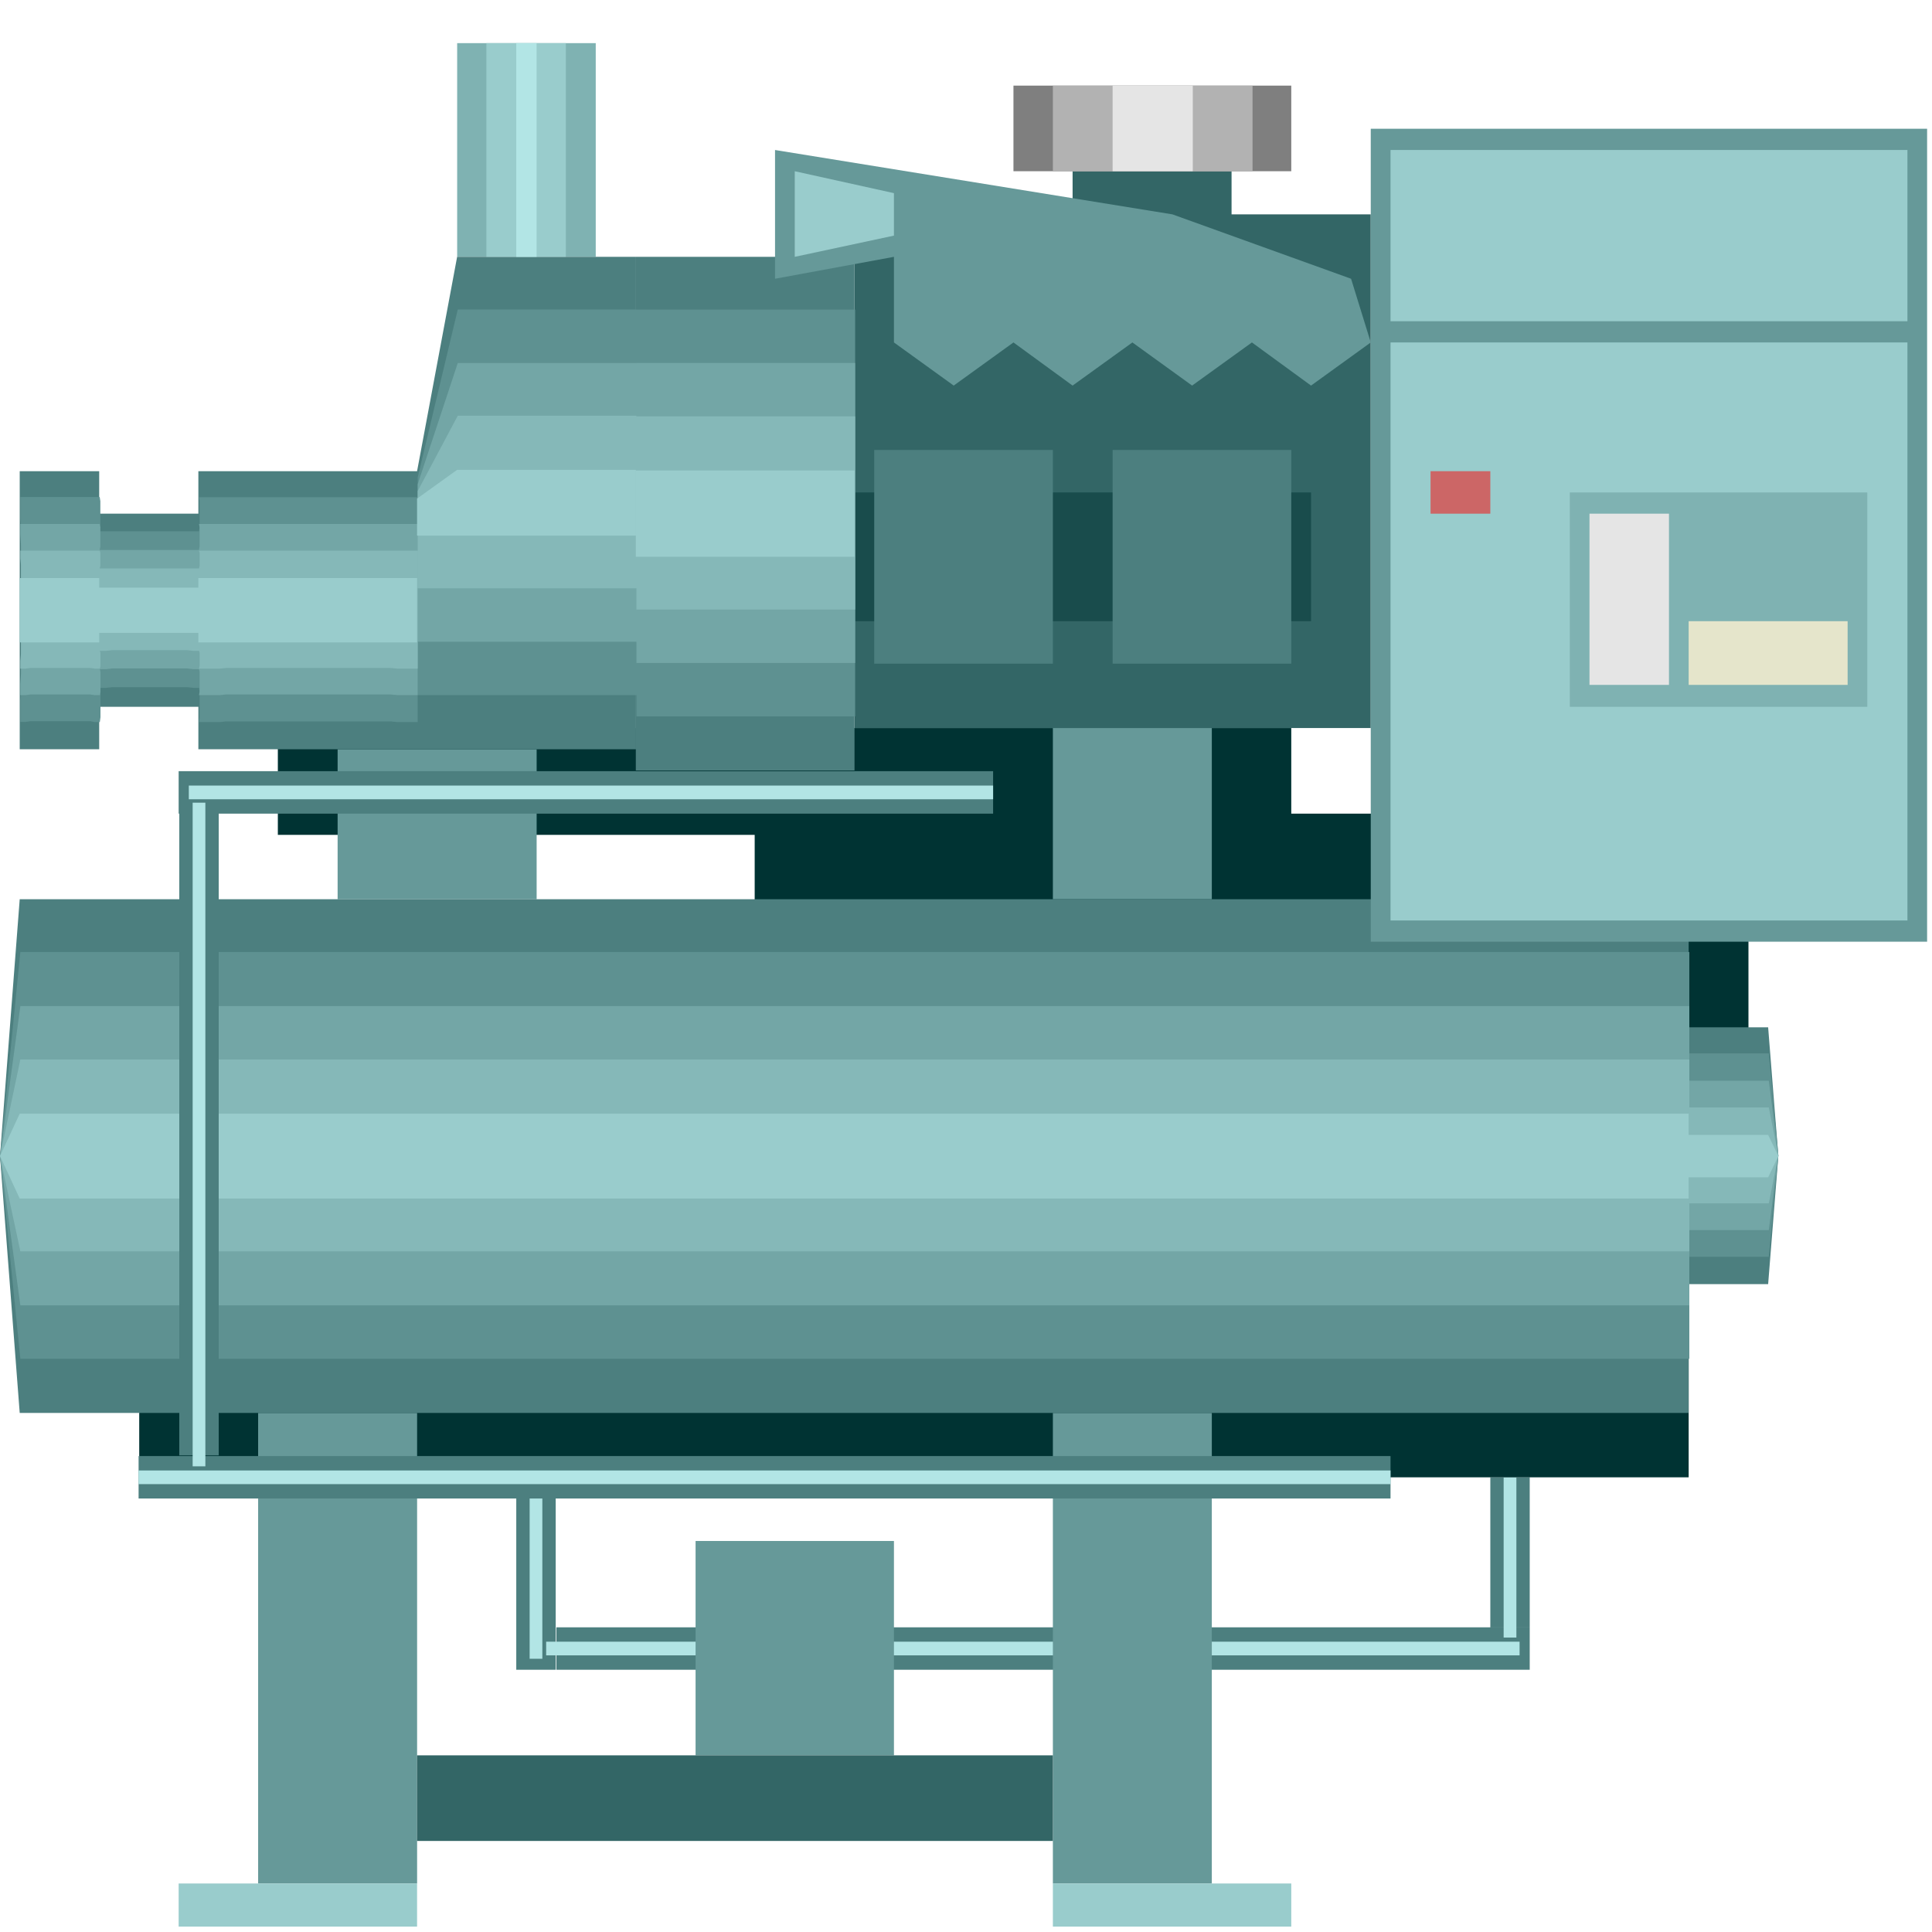
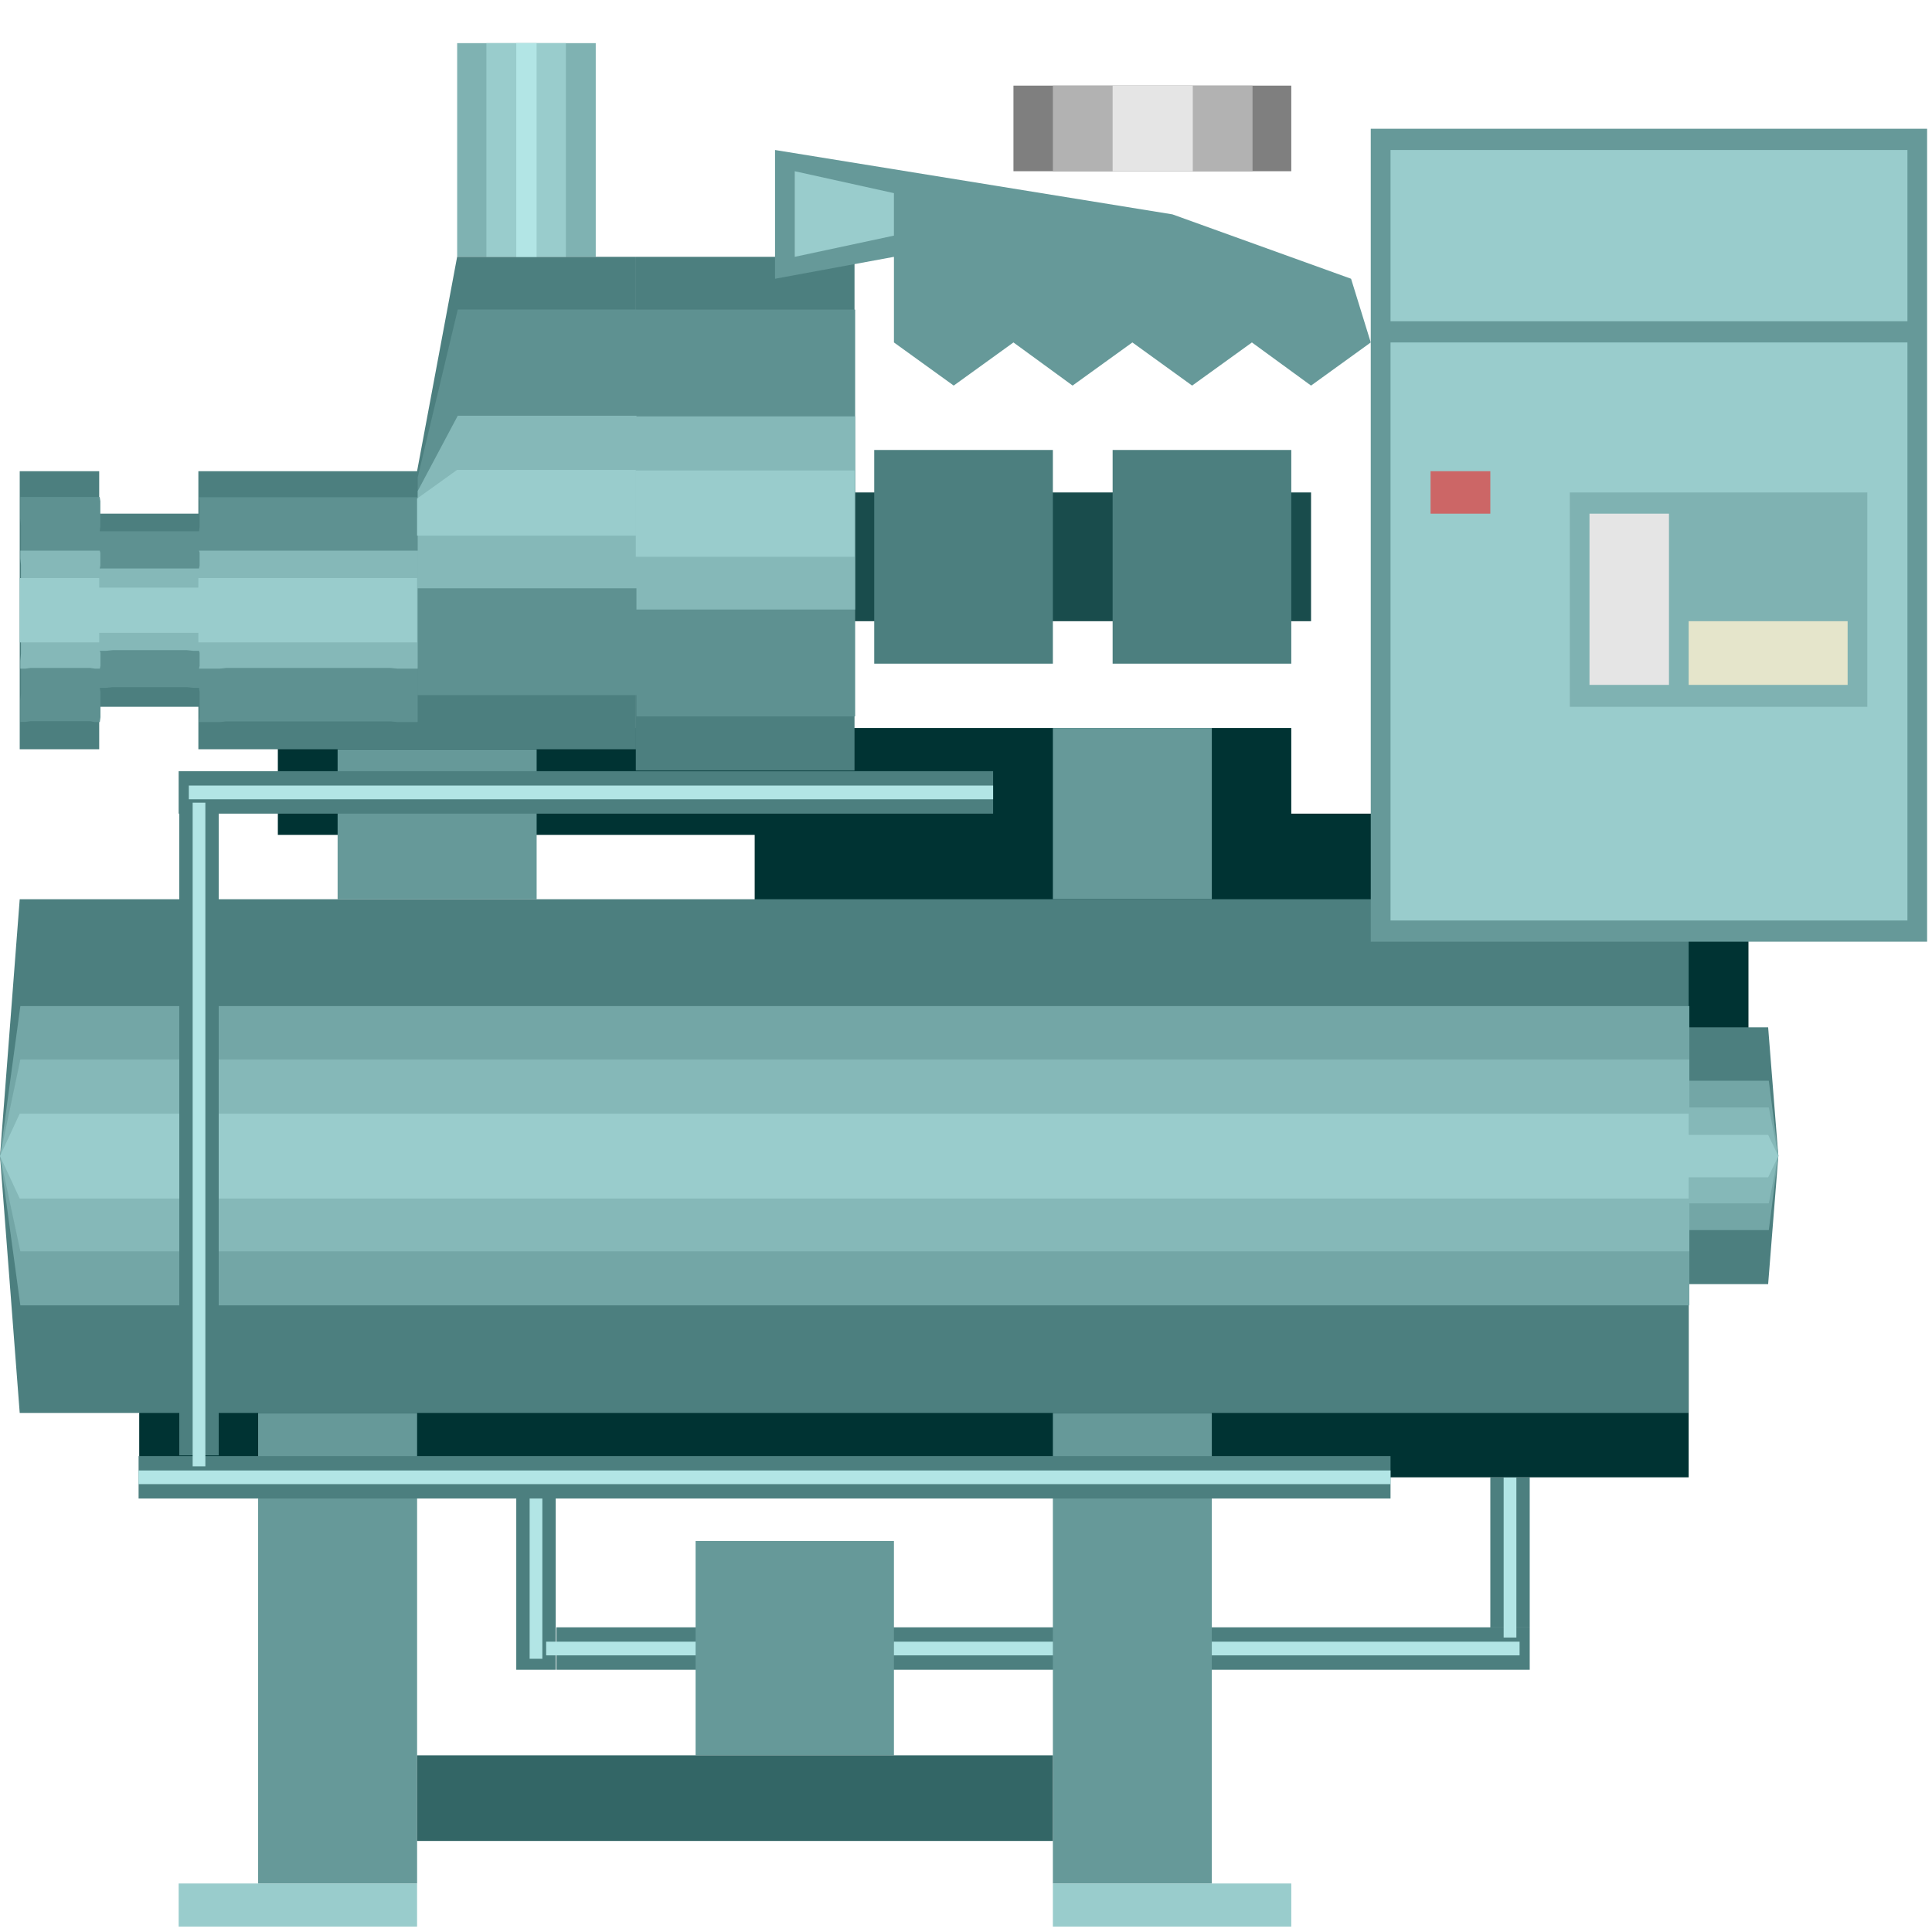
<svg xmlns="http://www.w3.org/2000/svg" version="1.1" id="图层_1" x="0px" y="0px" width="64px" height="64px" viewBox="0 0 64 64" enable-background="new 0 0 64 64" xml:space="preserve">
  <g>
    <path fill-rule="evenodd" clip-rule="evenodd" fill="#4C7F7F" d="M50.674,53.906h-1.305v-4.969h1.305V53.906L50.674,53.906z          M50.674,55.313H18.429v-1.406h32.245V55.313L50.674,55.313z M18.408,55.313h-1.306v-6.375h1.306V55.313L18.408,55.313z" />
    <path fill-rule="evenodd" clip-rule="evenodd" fill="#B2E5E5" d="M17.966,54.949h-0.421v-6.012h0.421V54.949L17.966,54.949z          M50.232,54.246h-0.422v-5.309h0.422V54.246L50.232,54.246z M50.338,54.383v0.453H18.092v-0.453H50.338L50.338,54.383z" />
-     <polygon fill-rule="evenodd" clip-rule="evenodd" fill="#336666" points="28.307,24.117 28.307,7.101 35.531,7.101 35.531,5.672          40.797,5.672 40.797,7.101 45.408,7.101 45.408,24.117 28.307,24.117     " />
    <polyline fill="none" stroke="#000000" stroke-width="0" stroke-linecap="square" stroke-miterlimit="10" points="28.307,24.117          28.307,7.101 35.531,7.101 35.531,5.672 40.797,5.672 40.797,7.101 45.408,7.101 45.408,24.117 28.307,24.117     " />
    <polygon fill-rule="evenodd" clip-rule="evenodd" fill="#194C4C" points="28.307,16.313 43.43,16.313 43.43,20.578 28.307,20.578          28.307,16.313     " />
    <polygon fill-rule="evenodd" clip-rule="evenodd" fill="#003333" points="4.612,48.938 55.939,48.938 55.939,38.297 57.92,38.297          57.92,26.953 42.775,26.953 42.775,24.117 9.204,24.117 9.204,27.656 25,27.656 25,38.297 4.612,38.297 4.612,48.938     " />
    <polyline fill="none" stroke="#000000" stroke-width="0" stroke-linecap="square" stroke-miterlimit="10" points="4.612,48.938          55.939,48.938 55.939,38.297 57.92,38.297 57.92,26.953 42.775,26.953 42.775,24.117 9.204,24.117 9.204,27.656 25,27.656          25,38.297 4.612,38.297 4.612,48.938     " />
    <path fill-rule="evenodd" clip-rule="evenodd" fill="#669999" d="M34.878,24.117h5.265v5.672h-5.265V24.117L34.878,24.117z          M11.184,29.789h6.593V24.82h-6.593V29.789L11.184,29.789z M34.878,46.805h5.265v15.588h-5.265V46.805L34.878,46.805z          M23.042,51.047h6.571v7.102h-6.571V51.047L23.042,51.047z M8.551,46.805h5.266v15.588H8.551V46.805L8.551,46.805z" />
    <polyline fill="none" stroke="#000000" stroke-width="0" stroke-linecap="square" stroke-miterlimit="10" points="34.878,24.117          40.143,24.117 40.143,29.789 34.878,29.789 34.878,24.117     " />
    <polyline fill="none" stroke="#000000" stroke-width="0" stroke-linecap="square" stroke-miterlimit="10" points="11.184,29.789          17.776,29.789 17.776,24.82 11.184,24.82 11.184,29.789     " />
    <polyline fill="none" stroke="#000000" stroke-width="0" stroke-linecap="square" stroke-miterlimit="10" points="34.878,46.805          40.143,46.805 40.143,62.393 34.878,62.393 34.878,46.805     " />
    <polyline fill="none" stroke="#000000" stroke-width="0" stroke-linecap="square" stroke-miterlimit="10" points="23.042,51.047          29.613,51.047 29.613,58.148 23.042,58.148 23.042,51.047     " />
    <polyline fill="none" stroke="#000000" stroke-width="0" stroke-linecap="square" stroke-miterlimit="10" points="8.551,46.805          13.816,46.805 13.816,62.393 8.551,62.393 8.551,46.805     " />
    <polygon fill-rule="evenodd" clip-rule="evenodd" fill="#7FB2B2" points="15.144,8.508 19.735,8.508 19.735,1.429 15.144,1.429          15.144,8.508     " />
    <path fill-rule="evenodd" clip-rule="evenodd" fill="#99CCCC" d="M5.918,62.393h7.898v1.428H5.918V62.393L5.918,62.393z          M34.878,62.393h7.897v1.428h-7.897V62.393L34.878,62.393z" />
    <polyline fill="none" stroke="#000000" stroke-width="0" stroke-linecap="square" stroke-miterlimit="10" points="5.918,62.393          13.816,62.393 13.816,63.82 5.918,63.82 5.918,62.393     " />
    <polyline fill="none" stroke="#000000" stroke-width="0" stroke-linecap="square" stroke-miterlimit="10" points="34.878,62.393          42.775,62.393 42.775,63.82 34.878,63.82 34.878,62.393     " />
    <polygon fill-rule="evenodd" clip-rule="evenodd" fill="#336666" points="13.816,58.148 34.878,58.148 34.878,60.984          13.816,60.984 13.816,58.148     " />
    <polyline fill="none" stroke="#000000" stroke-width="0" stroke-linecap="square" stroke-miterlimit="10" points="13.816,58.148          34.878,58.148 34.878,60.984 13.816,60.984 13.816,58.148     " />
    <polygon fill-rule="evenodd" clip-rule="evenodd" fill="#7F7F7F" points="33.572,2.836 42.775,2.836 42.775,5.672 33.572,5.672          33.572,2.836     " />
    <polygon fill-rule="evenodd" clip-rule="evenodd" fill="#4C7F7F" points="0.653,29.789 55.939,29.789 55.939,34.031 58.572,34.031          58.91,38.297 58.572,42.539 55.939,42.539 55.939,46.805 0.653,46.805 0,38.297 0.653,29.789     " />
-     <polygon fill-rule="evenodd" clip-rule="evenodd" fill="#5E9191" points="0.674,31.537 55.961,31.537 55.961,34.895 58.594,34.895          58.91,38.275 58.594,41.633 55.961,41.633 55.961,45.012 0.674,45.012 0,38.297 0.674,31.537     " />
    <polygon fill-rule="evenodd" clip-rule="evenodd" fill="#73A6A6" points="0.674,33.328 55.961,33.328 55.961,35.801 58.594,35.801          58.91,38.275 58.594,40.748 55.961,40.748 55.961,43.242 0.674,43.242 0,38.297 0.674,33.328     " />
    <polygon fill-rule="evenodd" clip-rule="evenodd" fill="#85B8B8" points="0.674,35.098 55.961,35.098 55.961,36.686 58.594,36.686          58.91,38.275 58.594,39.863 55.961,39.863 55.961,41.451 0.674,41.451 0,38.297 0.674,35.098     " />
    <polygon fill-rule="evenodd" clip-rule="evenodd" fill="#99CCCC" points="0.653,36.891 55.939,36.891 55.939,37.594 58.572,37.594          58.91,38.297 58.572,39 55.939,39 55.939,39.703 0.653,39.703 0,38.297 0.653,36.891     " />
    <polyline fill="none" stroke="#000000" stroke-width="0" stroke-linecap="square" stroke-miterlimit="10" points="0.653,29.789          55.939,29.789 55.939,34.031 58.572,34.031 58.91,38.297 58.572,42.539 55.939,42.539 55.939,46.805 0.653,46.805 0,38.297          0.653,29.789     " />
    <line fill="none" stroke="#000000" stroke-width="0" stroke-linecap="square" stroke-miterlimit="10" x1="55.939" y1="42.539" x2="55.939" y2="34.031" />
    <polygon fill-rule="evenodd" clip-rule="evenodd" fill="#669999" points="45.408,31.195 63.838,31.195 63.838,4.265 45.408,4.265          45.408,31.195     " />
-     <polyline fill="none" stroke="#000000" stroke-width="0" stroke-linecap="square" stroke-miterlimit="10" points="45.408,31.195          63.838,31.195 63.838,4.265 45.408,4.265 45.408,31.195     " />
    <path fill-rule="evenodd" clip-rule="evenodd" fill="#4C7F7F" d="M21.062,8.508h7.245v17.016h-7.245V8.508L21.062,8.508z          M13.816,15.609l1.327-7.101h5.918V24.82h-7.245V15.609L13.816,15.609z M6.571,17.016v-1.407h7.245v9.211H6.571v-1.407H3.286v1.407         H0.653v-9.211h2.633v1.407H6.571L6.571,17.016z" />
    <path fill-rule="evenodd" clip-rule="evenodd" fill="#5E9191" d="M21.083,10.255h7.245v13.477h-7.245V10.255L21.083,10.255z          M13.837,15.813l1.327-5.559h5.919v12.773h-7.246V15.813L13.837,15.813z M6.592,17.605l0.021-0.159v-0.136v-0.136v-0.136v-0.136         v-0.159v-0.136l-0.021-0.136h0.232h0.231h0.231h0.211h0.231h0.232h0.231h0.21h0.232h0.232h0.231H9.31h0.231h0.231h0.211h0.231         h0.231h0.211h0.231h0.232h0.232h0.21h0.231h0.232h0.231h0.231H12.7h0.231h0.232h0.232h0.21h0.231v0.227v0.227v0.25v0.227v0.227         v0.227v0.25v0.227v0.227v0.25v0.227v0.227v0.227v0.25v0.227v0.227v0.227v0.227v0.227v0.25v0.227v0.227v0.227v0.25v0.227v0.227         v0.227v0.25v0.227v0.227v0.25v0.227h-0.231h-0.21h-0.232l-0.232-0.023H12.7h-0.211h-0.231h-0.231h-0.232h-0.231h-0.21h-0.232         h-0.232h-0.231h-0.211h-0.231H9.983H9.772H9.541H9.31H9.099H8.867H8.635H8.403h-0.21H7.961H7.729H7.498l-0.211,0.023H7.056H6.824         H6.592l0.021-0.159v-0.136v-0.159v-0.136v-0.136v-0.136v-0.136l-0.021-0.136H6.403l-0.21-0.022h-0.19h-0.21H5.581h-0.21H5.181         h-0.21H4.76h-0.21H4.36h-0.21H3.938h-0.21l-0.21,0.022H3.307l0.021,0.136v0.136v0.136v0.136v0.136v0.159v0.136l-0.021,0.159H3.138         L2.991,23.89H2.822H2.675H2.506H2.338H2.19H2.022H1.854H1.706H1.538H1.369H1.201h-0.19l-0.168,0.023H0.674v-0.227v-0.25v-0.227         l0.021-0.227v-0.25v-0.227v-0.227v-0.227v-0.25v-0.227v-0.227v-0.227v-0.25v-0.227v-0.227v-0.227v-0.227v-0.227v-0.25v-0.227         v-0.227v-0.227v-0.25v-0.227v-0.227v-0.25v-0.227v-0.227l-0.021-0.227v-0.25v-0.227v-0.227h0.169h0.168h0.19h0.168h0.168h0.168         h0.147h0.168H2.19h0.147h0.168h0.168h0.147h0.168h0.147h0.168l0.021,0.136v0.136v0.159v0.136v0.136v0.136v0.136l-0.021,0.159h0.211         h0.21h0.21h0.211h0.21h0.189h0.21h0.211h0.21h0.189h0.21h0.211h0.21h0.19h0.21H6.592L6.592,17.605z" />
-     <path fill-rule="evenodd" clip-rule="evenodd" fill="#73A6A6" d="M21.083,12.024h7.245v9.937h-7.245V12.024L21.083,12.024z          M13.837,16.041l1.327-4.016h5.919v9.234h-7.246V16.041L13.837,16.041z M6.592,18.218l0.021-0.113v-0.114V17.9v-0.113v-0.114V17.56         v-0.09l-0.021-0.114h0.232h0.231h0.231h0.211h0.231h0.232h0.231h0.21h0.232h0.232h0.231H9.31h0.231h0.231h0.211h0.231h0.231h0.211         h0.231h0.232h0.232h0.21h0.231h0.232h0.231h0.231H12.7h0.231h0.232h0.232h0.21h0.231v0.34v0.363v0.363v0.34v0.363v0.363v0.363v0.34         v0.34v0.363v0.34v0.363v0.363v0.363v0.34v0.363h-0.231h-0.21h-0.232l-0.232-0.022H12.7h-0.211h-0.231h-0.231h-0.232h-0.231h-0.21         h-0.232h-0.232h-0.231h-0.211h-0.231H9.983H9.772H9.541H9.31H9.099H8.867H8.635H8.403h-0.21H7.961H7.729H7.498l-0.211,0.022H7.056         H6.824H6.592l0.021-0.113v-0.113v-0.114v-0.113v-0.113V22.37v-0.114l-0.021-0.09H6.403l-0.21-0.023h-0.19h-0.21H5.581h-0.21H5.181         h-0.21H4.76h-0.21H4.36h-0.21H3.938h-0.21l-0.21,0.023H3.307l0.021,0.09v0.114v0.091v0.113v0.113v0.114v0.113l-0.021,0.113H3.138         l-0.147-0.022H2.822H2.675H2.506H2.338H2.19H2.022H1.854H1.706H1.538H1.369H1.201h-0.19l-0.168,0.022H0.674v-0.363l0.021-0.34         v-0.363v-0.363v-0.363v-0.34v-0.363v-0.34v-0.34v-0.363v-0.363v-0.363v-0.34v-0.363l-0.021-0.363v-0.34h0.169h0.168h0.19h0.168         h0.168h0.168h0.147h0.168H2.19h0.147h0.168h0.168h0.147h0.168h0.147h0.168l0.021,0.114v0.09v0.113v0.114V17.9v0.091v0.114         l-0.021,0.113h0.211h0.21h0.21h0.211h0.21h0.189h0.21h0.211h0.21h0.189h0.21h0.211h0.21h0.19h0.21H6.592L6.592,18.218z" />
    <path fill-rule="evenodd" clip-rule="evenodd" fill="#85B8B8" d="M21.083,13.794h7.245v6.398h-7.245V13.794L21.083,13.794z          M13.837,16.267l1.327-2.496h5.919v5.717h-7.246V16.267L13.837,16.267z M6.592,18.831l0.021-0.091v-0.068v-0.068v-0.068v-0.068         v-0.091v-0.068l-0.021-0.068h0.232h0.231h0.231h0.211h0.231h0.232h0.231h0.21h0.232h0.232h0.231H9.31h0.231h0.231h0.211h0.231         h0.231h0.211h0.231h0.232h0.232h0.21h0.231h0.232h0.231h0.231H12.7h0.231h0.232h0.232h0.21h0.231v0.25v0.227v0.25v0.25v0.25v0.25         v0.227v0.25v0.25v0.227v0.25v0.25v0.227v0.25v0.25v0.25h-0.231h-0.21h-0.232l-0.232-0.022H12.7h-0.211h-0.231h-0.231h-0.232h-0.231         h-0.21h-0.232h-0.232h-0.231h-0.211h-0.231H9.983H9.772H9.541H9.31H9.099H8.867H8.635H8.403h-0.21H7.961H7.729H7.498l-0.211,0.022         H7.056H6.824H6.592l0.021-0.091v-0.068v-0.091v-0.068v-0.068v-0.068v-0.068l-0.021-0.068H6.403l-0.21-0.022h-0.19h-0.21H5.581         h-0.21H5.181h-0.21H4.76h-0.21H4.36h-0.21H3.938h-0.21l-0.21,0.022H3.307l0.021,0.068v0.068v0.068v0.068v0.068v0.091v0.068         l-0.021,0.091H3.138l-0.147-0.022H2.822H2.675H2.506H2.338H2.19H2.022H1.854H1.706H1.538H1.369H1.201h-0.19l-0.168,0.022H0.674         v-0.25l0.021-0.25v-0.25v-0.227v-0.25v-0.25v-0.227v-0.25v-0.25v-0.227v-0.25v-0.25v-0.25v-0.25l-0.021-0.227v-0.25h0.169h0.168         h0.19h0.168h0.168h0.168h0.147h0.168H2.19h0.147h0.168h0.168h0.147h0.168h0.147h0.168l0.021,0.068v0.068v0.091v0.068v0.068v0.068         v0.068l-0.021,0.091h0.211h0.21h0.21h0.211h0.21h0.189h0.21h0.211h0.21h0.189h0.21h0.211h0.21h0.19h0.21H6.592L6.592,18.831z" />
    <path fill-rule="evenodd" clip-rule="evenodd" fill="#99CCCC" d="M21.062,15.586h7.245v2.858h-7.245V15.586L21.062,15.586z          M13.816,16.517l1.327-0.953h5.918v2.178h-7.245V16.517L13.816,16.517z M6.571,19.466v-0.317h7.245v2.132H6.571v-0.317H3.286v0.317         H0.653v-2.132h2.633v0.317H6.571L6.571,19.466z" />
    <polygon fill-rule="evenodd" clip-rule="evenodd" fill="#99CCCC" points="16.112,8.508 18.745,8.508 18.745,1.429 16.112,1.429          16.112,8.508     " />
    <polygon fill-rule="evenodd" clip-rule="evenodd" fill="#B2E5E5" points="17.102,8.508 17.776,8.508 17.776,1.429 17.102,1.429          17.102,8.508     " />
    <polyline fill="none" stroke="#000000" stroke-width="0" stroke-linecap="square" stroke-miterlimit="10" points="15.144,8.508          19.735,8.508 19.735,1.429 15.144,1.429 15.144,8.508     " />
    <polygon fill-rule="evenodd" clip-rule="evenodd" fill="#B2B2B2" points="34.878,2.836 41.492,2.836 41.492,5.672 34.878,5.672          34.878,2.836     " />
    <polygon fill-rule="evenodd" clip-rule="evenodd" fill="#E5E5E5" points="36.857,2.836 39.512,2.836 39.512,5.672 36.857,5.672          36.857,2.836     " />
    <polyline fill="none" stroke="#000000" stroke-width="0" stroke-linecap="square" stroke-miterlimit="10" points="33.572,2.836          42.775,2.836 42.775,5.672 33.572,5.672 33.572,2.836     " />
    <path fill-rule="evenodd" clip-rule="evenodd" fill="#4C7F7F" d="M36.857,14.906h5.918v7.079h-5.918V14.906L36.857,14.906z          M28.96,14.906h5.918v7.079H28.96V14.906L28.96,14.906z" />
    <polyline fill="none" stroke="#000000" stroke-width="0" stroke-linecap="square" stroke-miterlimit="10" points="36.857,14.906          42.775,14.906 42.775,21.984 36.857,21.984 36.857,14.906     " />
    <polyline fill="none" stroke="#000000" stroke-width="0" stroke-linecap="square" stroke-miterlimit="10" points="28.96,14.906          34.878,14.906 34.878,21.984 28.96,21.984 28.96,14.906     " />
    <path fill-rule="evenodd" clip-rule="evenodd" fill="#4C7F7F" d="M46.063,48.234v1.406H4.591v-1.406H46.063L46.063,48.234z          M5.939,26.953h1.306v21.258H5.939V26.953L5.939,26.953z M32.898,25.546v1.407H5.918v-1.407H32.898L32.898,25.546z" />
    <path fill-rule="evenodd" clip-rule="evenodd" fill="#B2E5E5" d="M32.898,26.023v0.454H6.255v-0.454H32.898L32.898,26.023z          M6.382,26.59h0.421v21.984H6.382V26.59L6.382,26.59z M46.063,48.711v0.453H4.591v-0.453H46.063L46.063,48.711z" />
    <path fill-rule="evenodd" clip-rule="evenodd" fill="#99CCCC" d="M46.063,4.969h17.123v5.672H46.063V4.969L46.063,4.969z          M46.063,11.344h17.123v19.148H46.063V11.344L46.063,11.344z" />
    <polygon fill-rule="evenodd" clip-rule="evenodd" fill="#7FB2B2" points="52.002,16.313 61.857,16.313 61.857,23.414          52.002,23.414 52.002,16.313     " />
    <polyline fill="none" stroke="#000000" stroke-width="0" stroke-linecap="square" stroke-miterlimit="10" points="52.002,16.313          61.857,16.313 61.857,23.414 52.002,23.414 52.002,16.313     " />
    <polygon fill-rule="evenodd" clip-rule="evenodd" fill="#E5E5E5" points="52.654,17.016 55.287,17.016 55.287,22.688          52.654,22.688 52.654,17.016     " />
    <polygon fill-rule="evenodd" clip-rule="evenodd" fill="#E5E5CB" points="55.939,20.578 61.205,20.578 61.205,22.688          55.939,22.688 55.939,20.578     " />
    <polygon fill-rule="evenodd" clip-rule="evenodd" fill="#CC6666" points="47.389,15.609 49.369,15.609 49.369,17.016          47.389,17.016 47.389,15.609     " />
    <polyline fill="none" stroke="#000000" stroke-width="0" stroke-linecap="square" stroke-miterlimit="10" points="17.776,1.429          17.776,0 13.164,0 13.164,4.969 15.144,4.969     " />
    <polyline fill="none" stroke="#000000" stroke-width="0" stroke-linecap="square" stroke-miterlimit="10" points="11.184,15.609          11.184,7.101 15.144,7.101     " />
    <polyline fill="none" stroke="#000000" stroke-width="0" stroke-linecap="square" stroke-miterlimit="10" points="17.102,1.429          17.102,0 11.184,0 11.184,7.101     " />
    <line fill="none" stroke="#000000" stroke-width="0" stroke-linecap="square" stroke-miterlimit="10" x1="21.062" y1="24.82" x2="21.062" y2="8.508" />
    <polyline fill="none" stroke="#000000" stroke-width="0" stroke-linecap="square" stroke-miterlimit="10" points="13.816,15.609          15.144,8.508 28.307,8.508 28.307,25.523 21.062,25.523 21.062,24.82 13.816,24.82 13.816,15.609     " />
    <polyline fill="none" stroke="#000000" stroke-width="0" stroke-linecap="square" stroke-miterlimit="10" points="6.571,17.016          6.571,15.609 13.816,15.609 13.816,24.82 6.571,24.82 6.571,23.414 3.286,23.414 3.286,24.82 0.653,24.82 0.653,15.609          3.286,15.609 3.286,17.016 6.571,17.016     " />
    <line fill="none" stroke="#000000" stroke-width="0" stroke-linecap="square" stroke-miterlimit="10" x1="3.286" y1="23.414" x2="3.286" y2="17.016" />
    <line fill="none" stroke="#000000" stroke-width="0" stroke-linecap="square" stroke-miterlimit="10" x1="6.571" y1="17.016" x2="6.571" y2="23.414" />
    <polygon fill-rule="evenodd" clip-rule="evenodd" fill="#669999" points="44.756,9.234 45.408,11.344 43.43,12.773 41.471,11.344          39.49,12.773 37.512,11.344 35.531,12.773 33.572,11.344 31.593,12.773 29.613,11.344 29.613,8.508 25.674,9.234 25.674,4.969          38.838,7.101 44.756,9.234     " />
    <polyline fill="none" stroke="#000000" stroke-width="0" stroke-linecap="square" stroke-miterlimit="10" points="44.756,9.234          45.408,11.344 43.43,12.773 41.471,11.344 39.49,12.773 37.512,11.344 35.531,12.773 33.572,11.344 31.593,12.773 29.613,11.344          29.613,8.508 25.674,9.234 25.674,4.969 38.838,7.101 44.756,9.234     " />
    <polygon fill-rule="evenodd" clip-rule="evenodd" fill="#99CCCC" points="29.613,7.805 29.613,6.398 26.327,5.672 26.327,8.508          29.613,7.805     " />
  </g>
</svg>